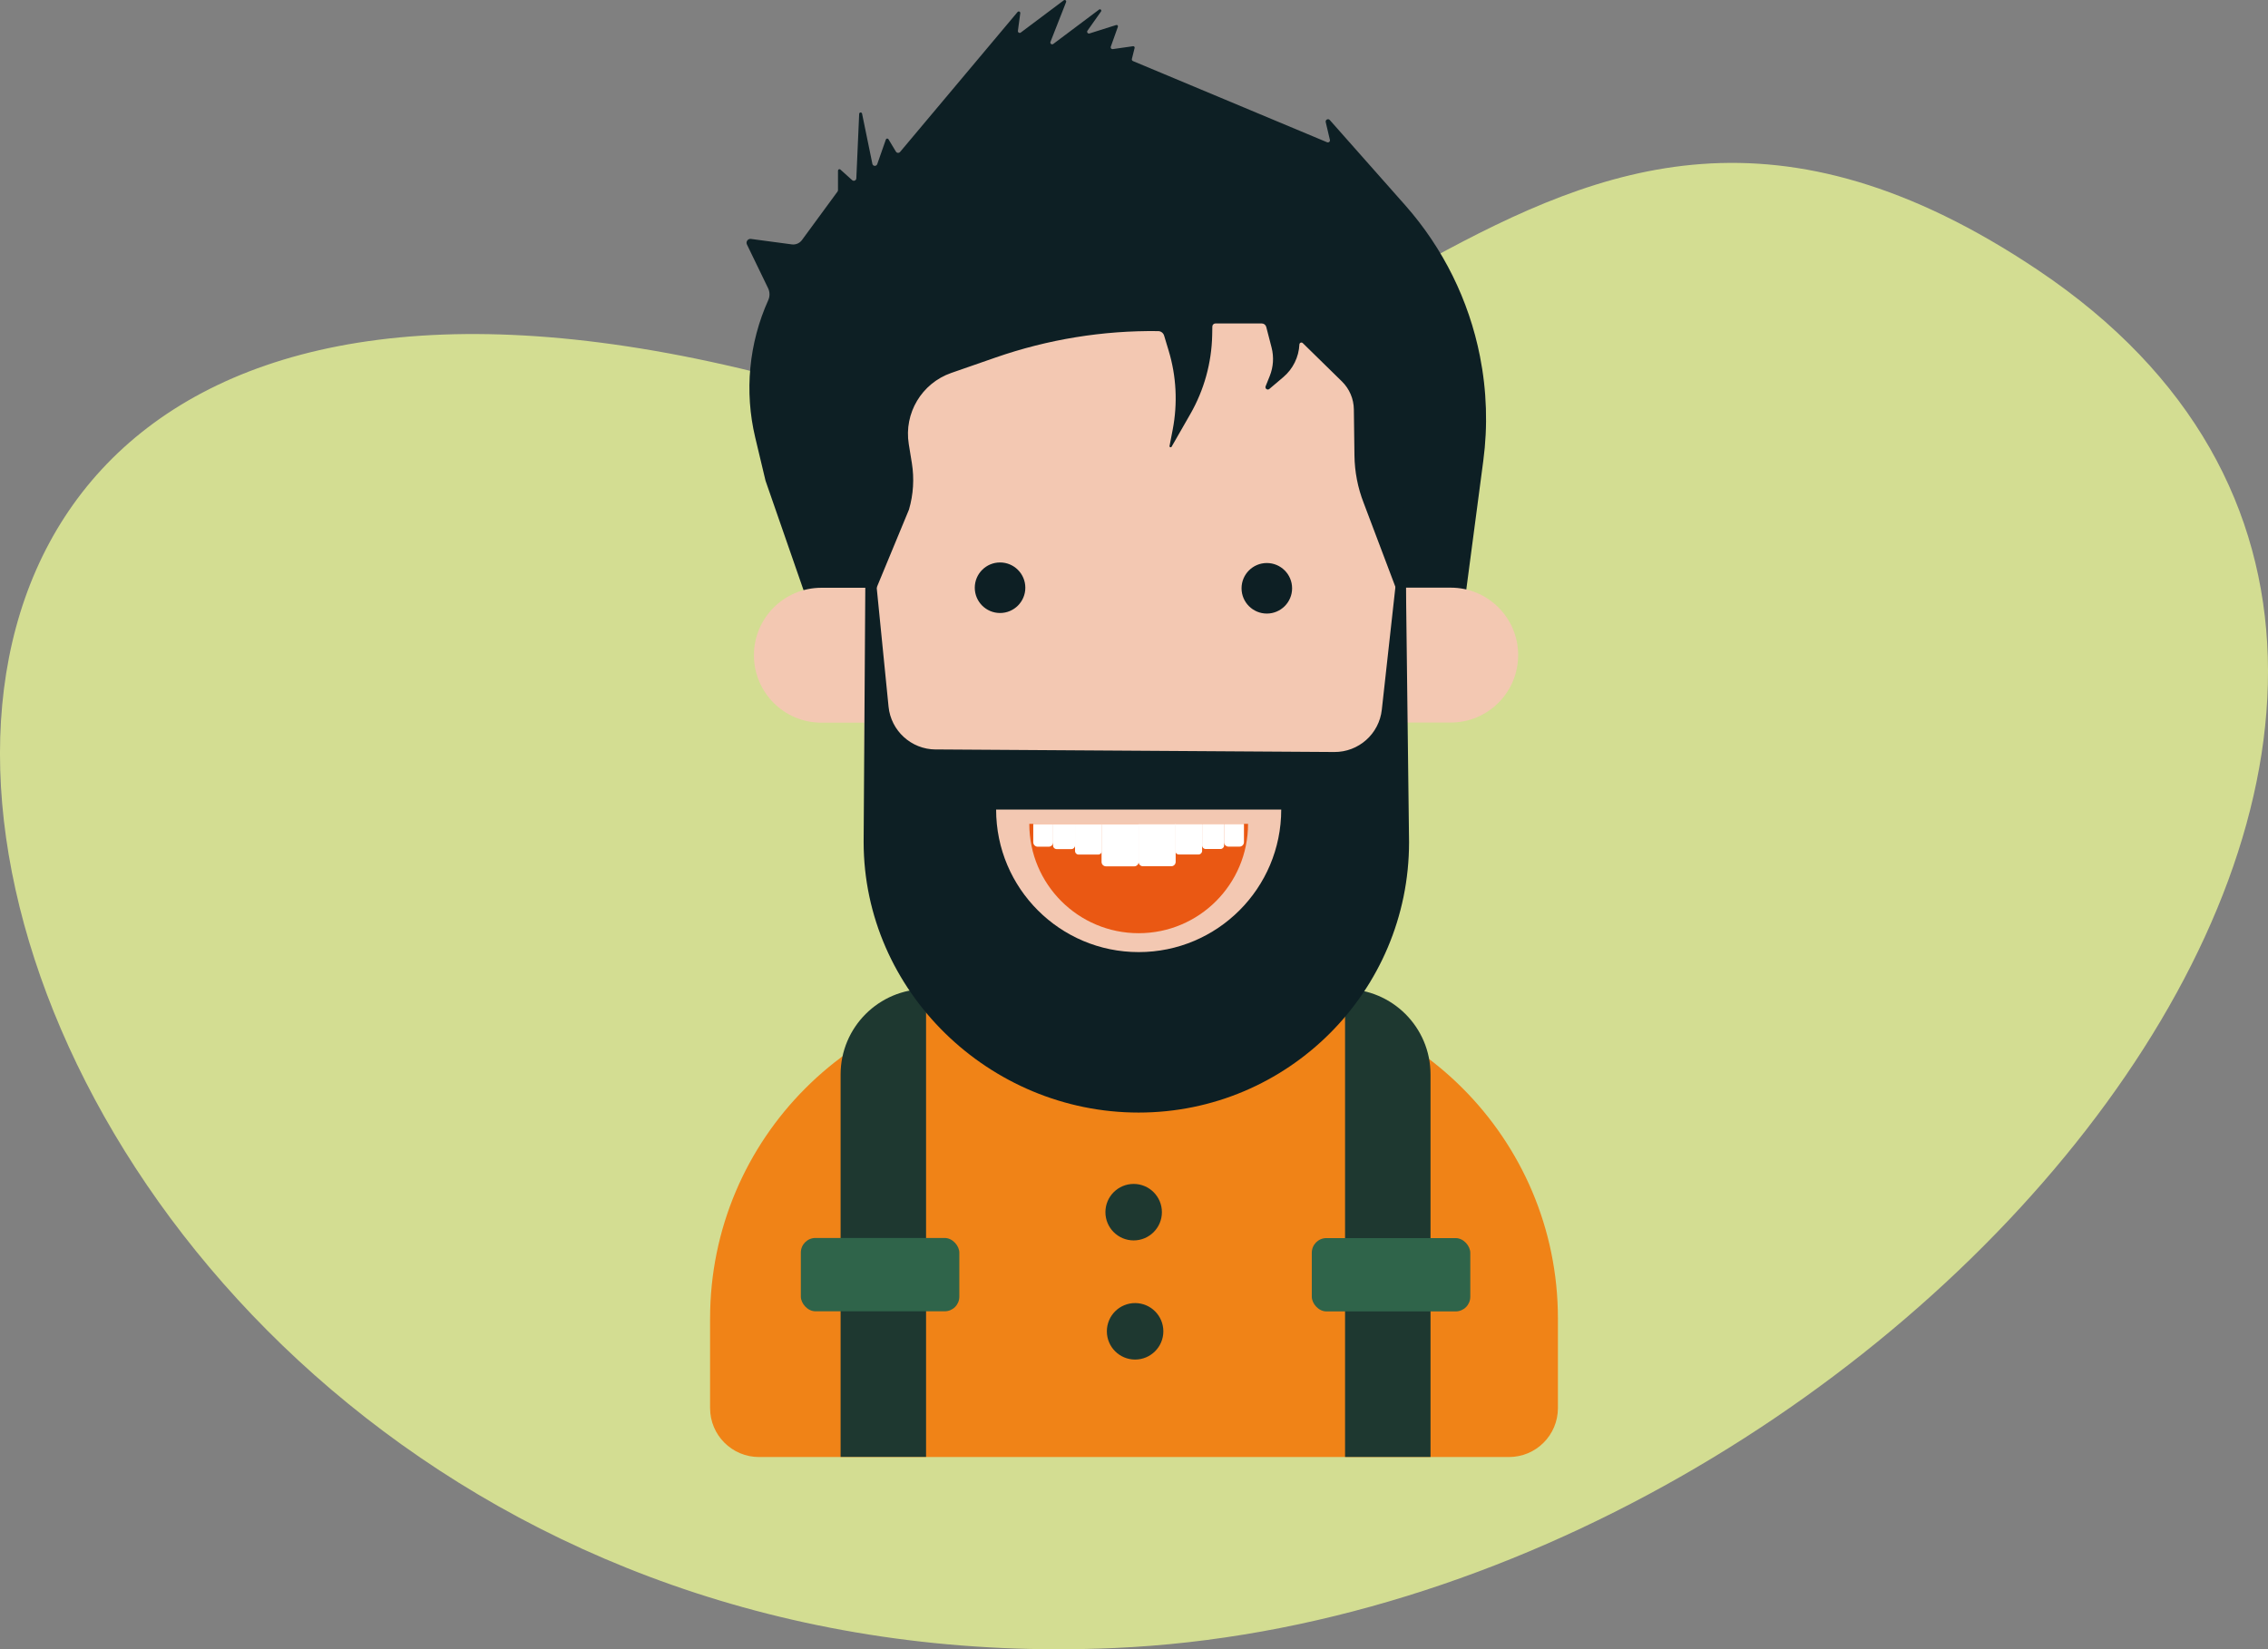
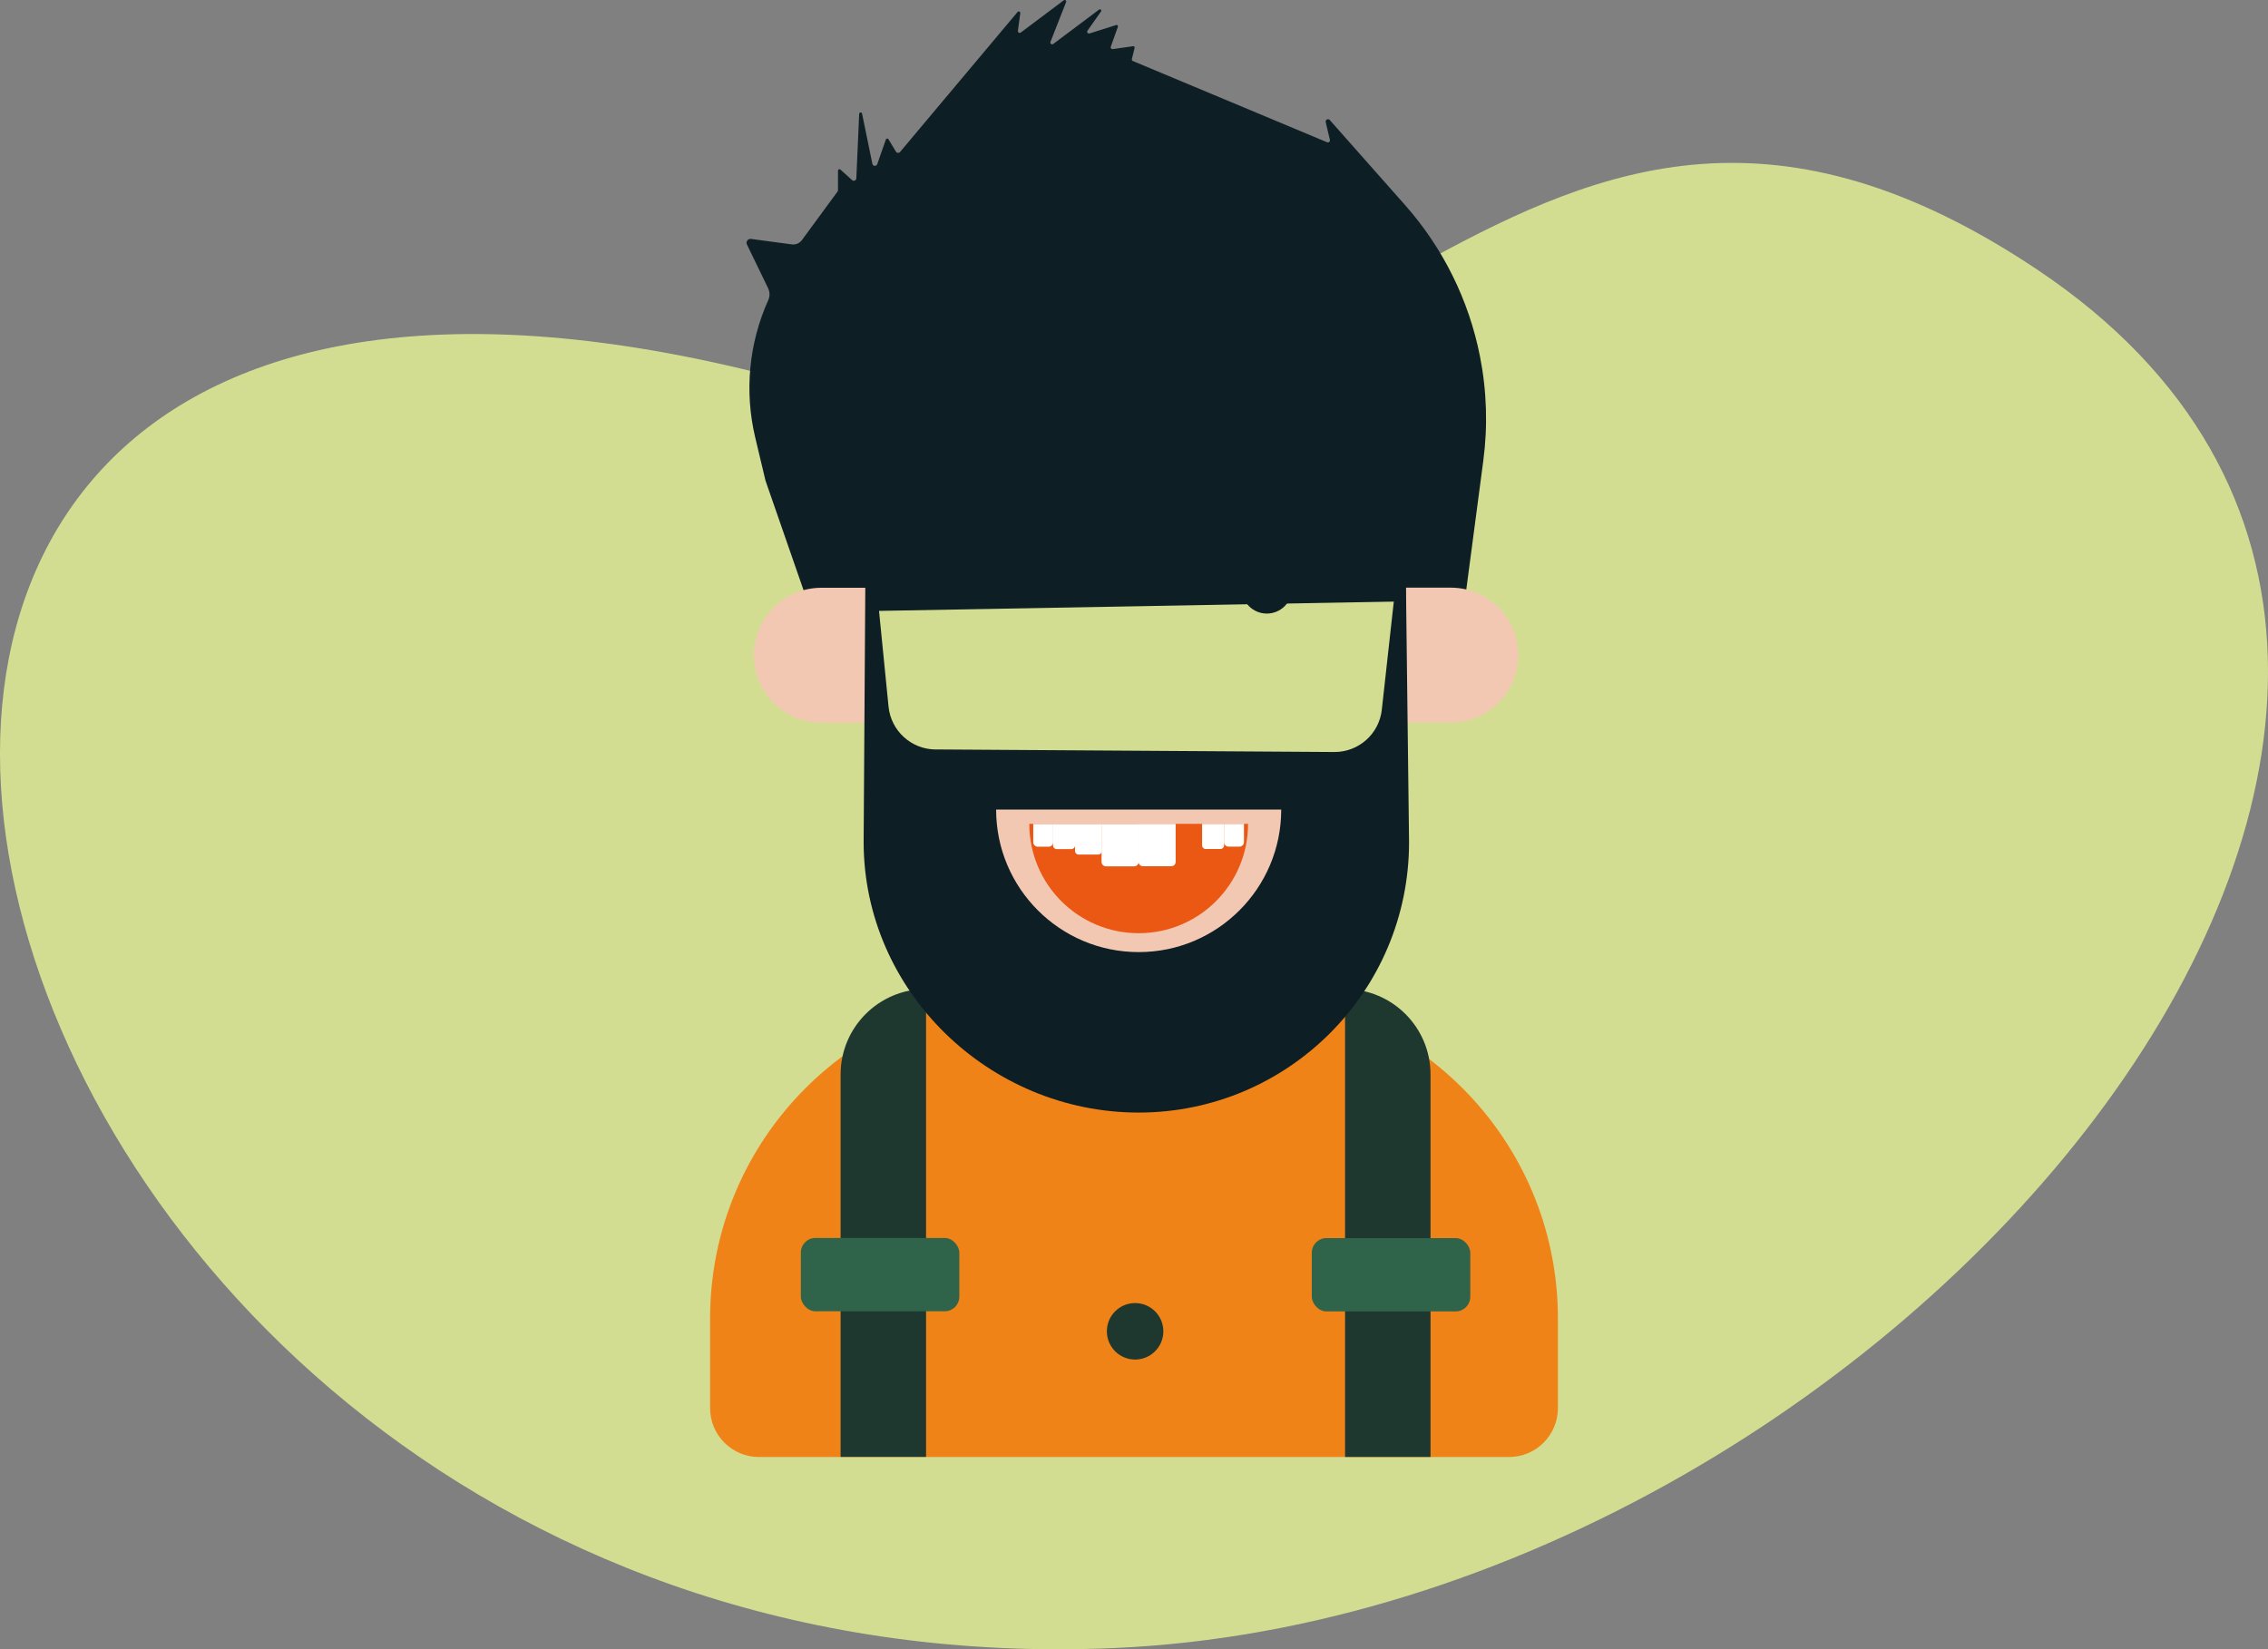
<svg xmlns="http://www.w3.org/2000/svg" id="Calque_1" viewBox="0 0 565.27 411.13">
  <rect x="0" y="0" width="565.27" height="411.13" fill="#808080" stroke="none" />
  <defs>
    <style>.cls-1{fill:#ea5813;}.cls-2{fill:#f3c8b2;}.cls-3{fill:#fff;}.cls-4{fill:#f08317;}.cls-5{fill:#d3dd92;}.cls-6{fill:#1e3830;}.cls-7{fill:#0d1f24;}.cls-8{fill:#2f644a;}</style>
  </defs>
  <g id="Calque_1-2">
    <path id="Tracé_386" class="cls-5" d="M508.05,67.41c155.05,104.09-33.03,334.77-230.28,343.41C-27.94,424.21-124.67-2.94,210.9,99.01c121.74,36.98,167.7-118.51,297.15-31.6Z" />
  </g>
  <path id="Rectangle_73" class="cls-4" d="M258.17,247.48h48.93c44.84,0,81.19,36.35,81.19,81.19h0v22.34c0,6.74-5.46,12.2-12.2,12.2H189.18c-6.74,0-12.2-5.46-12.2-12.2h0v-22.34c0-44.84,36.35-81.19,81.19-81.19h0Z" />
-   <path id="Rectangle_74" class="cls-6" d="M230.81,246.53h0v116.64h-21.3v-95.33c0-11.76,9.54-21.3,21.3-21.3h0Z" />
+   <path id="Rectangle_74" class="cls-6" d="M230.81,246.53h0v116.64h-21.3v-95.33c0-11.76,9.54-21.3,21.3-21.3h0" />
  <rect id="Rectangle_75" class="cls-8" x="199.6" y="308.6" width="39.5" height="18.28" rx="3.65" ry="3.65" />
-   <circle id="Ellipse_36" class="cls-6" cx="282.55" cy="302.17" r="7.04" />
  <circle id="Ellipse_37" class="cls-6" cx="282.91" cy="331.87" r="7.04" />
  <path id="Rectangle_76" class="cls-6" d="M356.54,363.19h-21.3v-116.64h0c11.76,0,21.3,9.54,21.3,21.3v95.33h0Z" />
  <rect id="Rectangle_77" class="cls-8" x="326.95" y="308.63" width="39.5" height="18.28" rx="3.65" ry="3.65" />
  <path class="cls-7" d="M365.1,149.64l4.59-34.77c1.15-8.67,.87-17.47-.83-26.06h0c-2.76-13.99-9.2-26.99-18.64-37.66l-18.79-21.23c-.41-.46-1.15-.07-1.01,.53l1.04,4.42c.1,.41-.31,.75-.7,.59l-48.39-20.24c-.21-.09-.32-.31-.26-.53l.68-2.74c.06-.24-.14-.46-.38-.43l-5.07,.72c-.34,.05-.61-.28-.49-.6l1.77-4.96c.1-.27-.16-.53-.43-.44l-6.64,2.1c-.41,.13-.76-.34-.51-.69l3.38-4.79c.23-.32-.17-.71-.49-.47l-11.42,8.57c-.37,.27-.86-.1-.69-.53l3.89-9.91c.14-.36-.28-.68-.58-.44l-10.71,8.03c-.32,.24-.77-.02-.72-.42l.59-4.4c.05-.38-.42-.59-.67-.3l-29.29,34.89c-.28,.33-.8,.29-1.03-.08l-1.86-3.09c-.16-.26-.55-.22-.65,.07l-2.15,6.14c-.21,.6-1.09,.55-1.21-.08l-2.57-12.51c-.09-.42-.7-.37-.72,.06l-.71,16.07c-.02,.53-.66,.8-1.05,.44l-2.92-2.63c-.23-.21-.6-.04-.6,.27v4.85c0,.13-.04,.27-.12,.37l-8.86,12.08c-.59,.8-1.56,1.22-2.55,1.08l-10.17-1.36c-.76-.1-1.33,.69-1,1.38l5.28,10.91c.45,.94,.47,2.02,.04,2.97h0c-4.83,10.74-5.98,22.78-3.25,34.24l2.57,10.78,11.29,32.51h13.55" />
-   <path id="Rectangle_83" class="cls-2" d="M215.3,73.4h135.1l.1,48.14v64.28c0,37.31-30.24,67.55-67.55,67.55h0c-37.31,0-67.55-30.24-67.55-67.55,0,0,0,0,0,0V121.55l-.1-48.14Z" />
-   <circle id="Ellipse_38" class="cls-7" cx="249.25" cy="146.51" r="6.3" />
  <circle id="Ellipse_39" class="cls-7" cx="315.74" cy="146.65" r="6.3" />
  <path class="cls-7" d="M215.41,153.94l11.14-26.91c1.1-3.76,1.34-7.72,.72-11.58l-.77-4.75c-1.24-7.69,3.22-15.16,10.58-17.73l11.04-3.84c13.03-4.53,26.74-6.77,40.53-6.59h0c.69,0,1.29,.46,1.49,1.12l1.13,3.75c1.93,6.38,2.27,13.14,1.01,19.69l-.79,4.08c-.06,.3,.35,.46,.51,.19l4.67-8.15c3.43-5.98,5.3-12.74,5.45-19.63l.04-2.2c0-.42,.36-.76,.78-.76h11.53c.53,0,1,.36,1.13,.88l1.33,5.15c.6,2.34,.44,4.8-.45,7.04l-1.04,2.59c-.23,.57,.46,1.07,.93,.67l3.49-2.96c2.4-2.04,3.85-4.99,4-8.14h0c.02-.43,.54-.63,.84-.33l9.75,9.55c1.88,1.84,2.95,4.35,2.98,6.98l.15,11.48c.05,4.06,.83,8.08,2.31,11.86l8.33,22.05,.16,17.61,6.6,.27-.55-92.67-28.05-14.85-82.5,.55-41.25,16.5,3.02,42.07,5.5,41.25,4.25-4.23Z" />
  <path id="Rectangle_80" class="cls-2" d="M361.56,180.12h-11.21v-33.63h11.21c9.29,0,16.82,7.52,16.82,16.81h0c0,9.29-7.53,16.82-16.82,16.82Z" />
  <path id="Rectangle_81" class="cls-2" d="M204.73,146.52h11.21v33.63h-11.21c-9.29,0-16.82-7.52-16.82-16.81h0c0-9.29,7.53-16.82,16.82-16.82Z" />
  <path id="Rectangle_82" class="cls-7" d="M233.18,186.82l99.37,.64c6.07,.04,11.19-4.51,11.85-10.55l5.76-52,1.03,85.02c0,37.23-30.18,67.41-67.41,67.41h0c-37.23,0-68.53-30.24-68.53-67.48l.59-90.15,5.62,56.44c.6,6.03,5.66,10.64,11.72,10.68Z" />
  <path class="cls-2" d="M319.33,201.81c0,19.62-15.91,35.53-35.53,35.53s-35.53-15.91-35.53-35.53h71.05Z" />
  <path class="cls-1" d="M311.06,205.37c0,15.05-12.2,27.26-27.26,27.26s-27.26-12.2-27.26-27.26h54.51Z" />
  <path class="cls-3" d="M274.54,205.4h9.25v9.46c0,.61-.49,1.1-1.1,1.1h-7.04c-.61,0-1.1-.49-1.1-1.1v-9.46h0Z" />
  <path class="cls-3" d="M267.94,205.4h6.68v6.73c0,.5-.4,.9-.9,.9h-4.88c-.5,0-.9-.4-.9-.9v-6.73h0Z" />
  <path class="cls-3" d="M262.46,205.4h5.48v5.36c0,.5-.4,.9-.9,.9h-3.68c-.5,0-.9-.4-.9-.9v-5.36h0Z" />
  <path class="cls-3" d="M257.52,205.4h4.97v4.55c0,.62-.5,1.12-1.12,1.12h-2.72c-.62,0-1.12-.5-1.12-1.12v-4.55h0Z" />
  <path class="cls-3" d="M284.86,205.37h7.04c.61,0,1.1,.49,1.1,1.1v9.46h-9.25v-9.46c0-.61,.49-1.1,1.1-1.1Z" transform="translate(576.77 421.31) rotate(-180)" />
-   <path class="cls-3" d="M293.82,205.38h4.88c.5,0,.9,.4,.9,.9v6.73h-6.68v-6.73c0-.5,.4-.9,.9-.9Z" transform="translate(592.53 418.39) rotate(-180)" />
  <path class="cls-3" d="M300.5,205.37h3.68c.5,0,.9,.4,.9,.9v5.36h-5.48v-5.36c0-.5,.4-.9,.9-.9Z" transform="translate(604.69 417.01) rotate(-180)" />
  <path class="cls-3" d="M306.18,205.37h2.72c.62,0,1.12,.5,1.12,1.12v4.55h-4.97v-4.55c0-.62,.5-1.12,1.12-1.12Z" transform="translate(615.09 416.42) rotate(-180)" />
</svg>